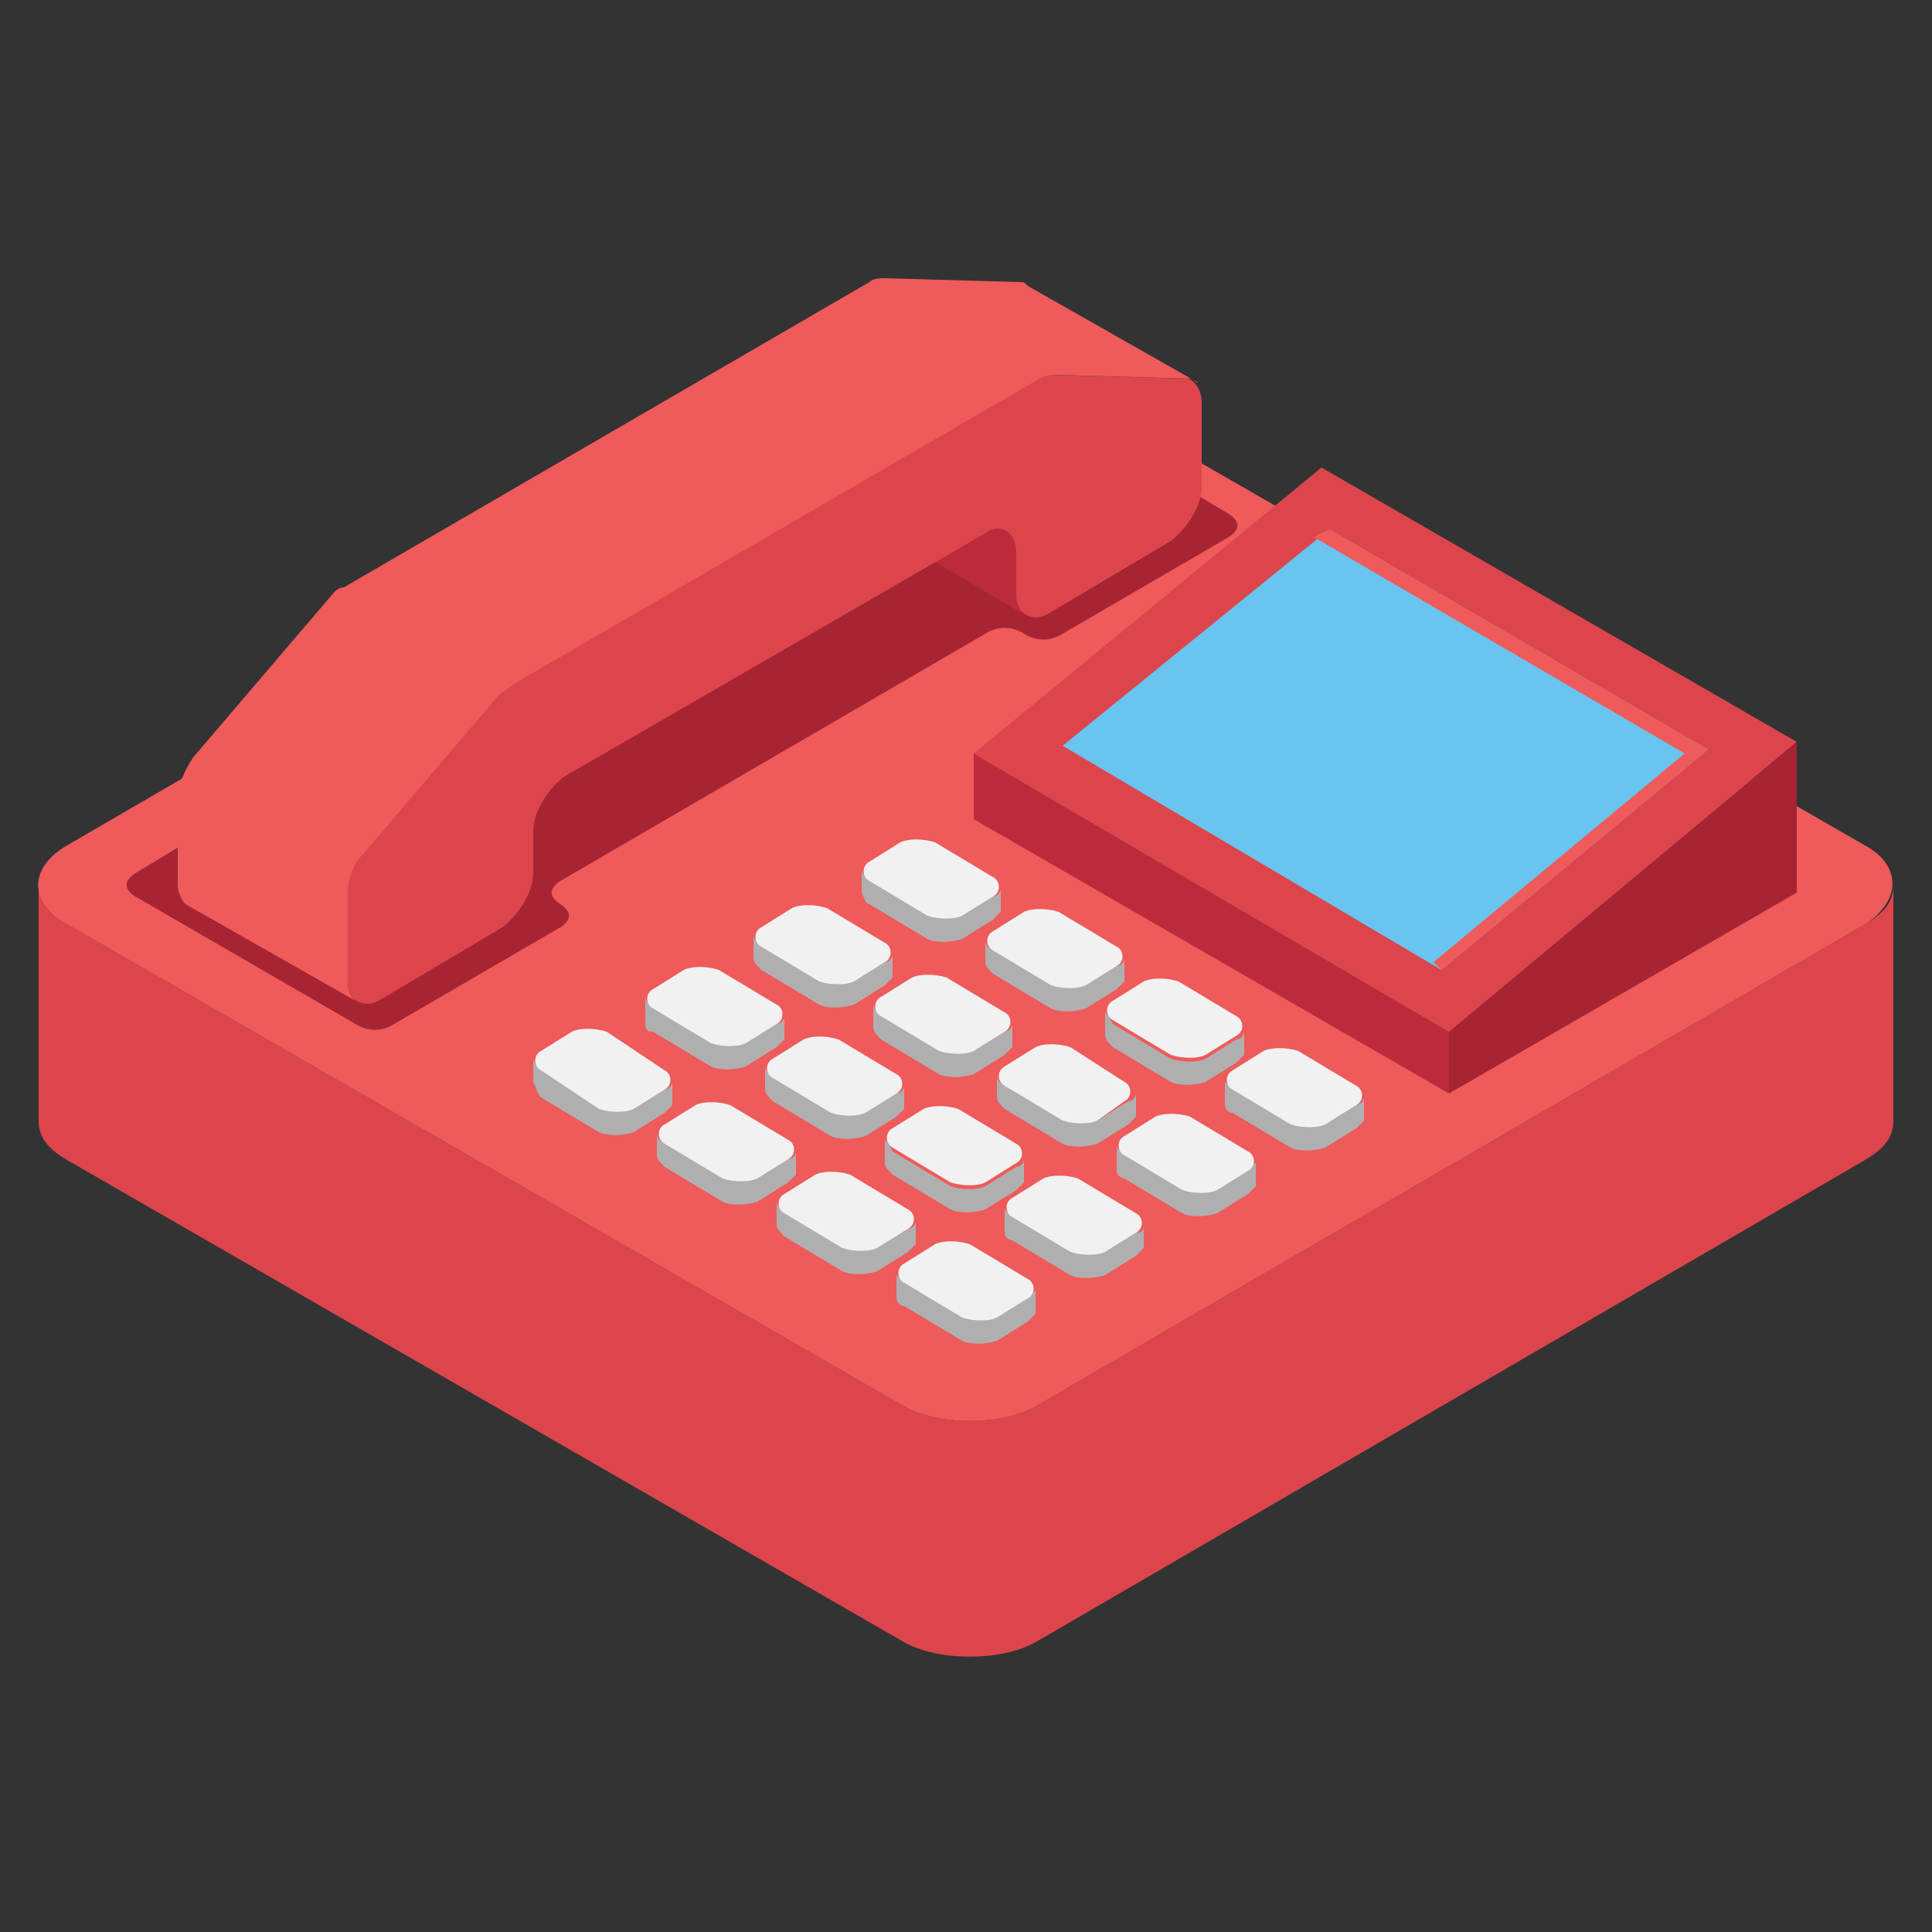
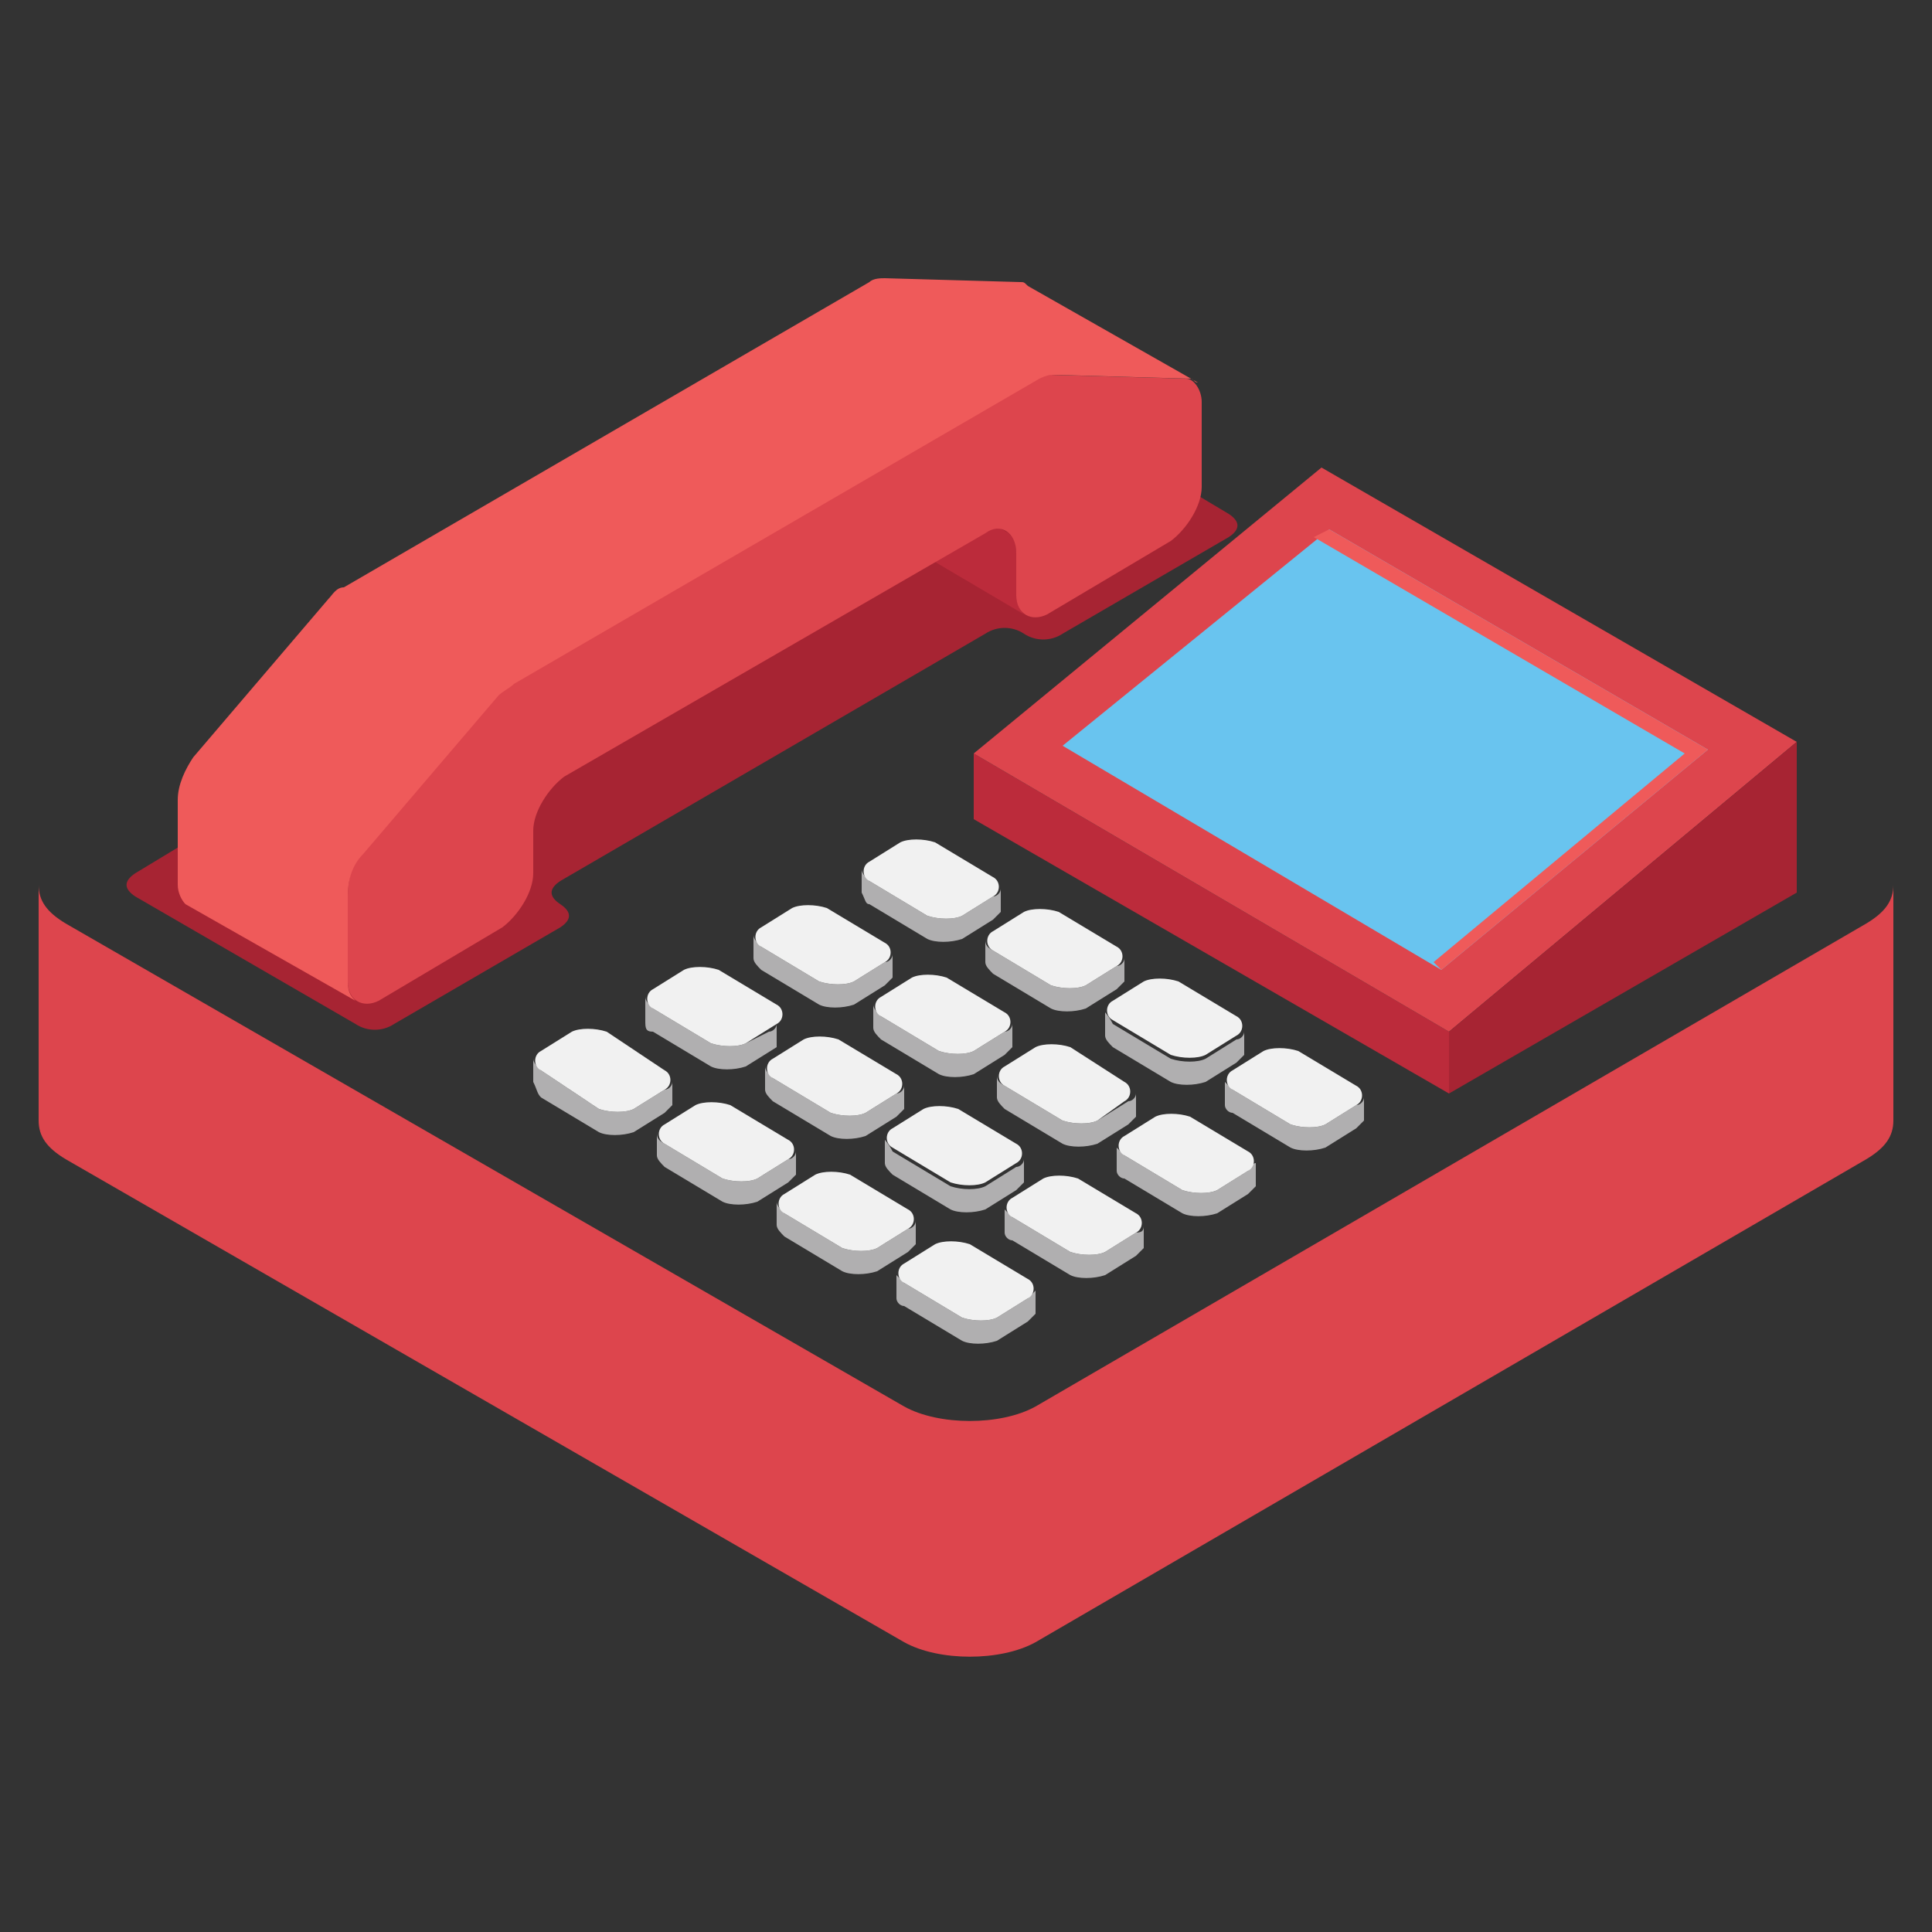
<svg xmlns="http://www.w3.org/2000/svg" width="70" height="70" enable-background="new 0 0 50 50" viewBox="0 0 50 50">
  <rect x="0" y="0" width="50" height="50" fill="#333333" stroke="none" />
  <path fill="#DD454D" d="M48.3,23.9L26.8,36.4c-0.9,0.5-2.5,0.5-3.4,0L1.7,23.9c-0.5-0.3-0.7-0.6-0.7-1L1,29c0,0.4,0.2,0.7,0.7,1     l21.7,12.5c0.9,0.5,2.5,0.5,3.4,0L48.3,30c0.5-0.3,0.7-0.6,0.7-1l0-6.1C49,23.3,48.8,23.6,48.3,23.9z" />
-   <path fill="#EF5A5A" d="M48.3,21.9c0.9,0.5,0.9,1.4,0,2L26.8,36.4c-0.9,0.5-2.5,0.5-3.4,0L1.7,23.9c-0.9-0.5-1-1.4,0-2L23.2,9.4      c0.9-0.5,2.5-0.5,3.4,0L48.3,21.9z" />
  <path fill="#A72433" d="M31.8,13.3c0.3,0.2,0.3,0.4,0,0.6l-4.3,2.5c-0.3,0.2-0.7,0.2-1,0c-0.3-0.2-0.7-0.2-1,0l-11,6.4    c-0.3,0.2-0.3,0.4,0,0.6c0.3,0.2,0.3,0.4,0,0.6l-4.3,2.5c-0.3,0.2-0.7,0.2-1,0l-5.7-3.3c-0.3-0.2-0.3-0.4,0-0.6L7.8,20    c0.3-0.2,0.7-0.2,1,0c0.3,0.2,0.7,0.2,1,0l11-6.4c0.3-0.2,0.3-0.4,0-0.6c-0.3-0.2-0.3-0.4,0-0.6l4.3-2.5c0.3-0.2,0.7-0.2,1,0    L31.8,13.3z" />
  <polygon fill="#BC2B3B" points="37.5 28.3 25.2 21.2 25.2 19.5 37.5 26.7" />
  <polygon fill="#DD454D" points="37.5 26.7 25.2 19.5 34.2 12.1 46.5 19.2" />
  <polygon fill="#69C4EF" points="27.5 19.3 34.4 13.7 44.2 19.4 37.3 25.1" />
  <polygon fill="#EF5A5A" points="44.2 19.4 34.4 13.7 34 13.9 43.6 19.5 37.1 24.9 37.3 25.1" />
  <polygon fill="#A72433" points="46.5 19.2 46.5 23.1 37.5 28.3 37.5 26.7" />
  <path fill="#B0AFB0" d="M22.5 23.4l1.5.9c.2.1.6.1.9 0l.8-.5c.1-.1.2-.2.2-.2l0-.6c0 .1-.1.2-.2.2l-.8.5c-.2.1-.6.1-.9 0l-1.5-.9c-.1-.1-.2-.2-.2-.3l0 .6C22.4 23.3 22.4 23.4 22.5 23.4zM25.5 24.3l0 .6c0 .1.1.2.2.3l1.5.9c.2.1.6.1.9 0l.8-.5c.1-.1.2-.2.2-.2l0-.6c0 .1-.1.2-.2.2l-.8.5c-.2.1-.6.1-.9 0l-1.5-.9C25.5 24.5 25.5 24.4 25.5 24.3zM28.6 26.2l0 .6c0 .1.1.2.2.3l1.5.9c.2.1.6.1.9 0l.8-.5c.1-.1.2-.2.2-.2l0-.6c0 .1-.1.2-.2.2l-.8.5c-.2.1-.6.1-.9 0l-1.5-.9C28.7 26.3 28.6 26.2 28.6 26.2zM35.1 28.6l-.8.5c-.2.1-.6.1-.9 0l-1.5-.9c-.1-.1-.2-.2-.2-.2l0 .6c0 .1.1.2.2.2l1.5.9c.2.1.6.1.9 0l.8-.5c.1-.1.2-.2.2-.2l0-.6C35.3 28.5 35.2 28.6 35.1 28.6z" />
  <path fill="#F1F1F1" d="M25.7 22.7c.2.1.2.4 0 .5l-.8.5c-.2.1-.6.1-.9 0l-1.5-.9c-.2-.1-.2-.4 0-.5l.8-.5c.2-.1.6-.1.9 0L25.7 22.7zM28.9 24.5c.2.1.2.4 0 .5l-.8.5c-.2.1-.6.1-.9 0l-1.5-.9c-.2-.1-.2-.4 0-.5l.8-.5c.2-.1.6-.1.9 0L28.9 24.5zM32 26.3c.2.1.2.4 0 .5l-.8.5c-.2.1-.6.1-.9 0l-1.5-.9c-.2-.1-.2-.4 0-.5l.8-.5c.2-.1.6-.1.9 0L32 26.3zM35.1 28.1c.2.1.2.4 0 .5l-.8.5c-.2.1-.6.1-.9 0l-1.5-.9c-.2-.1-.2-.4 0-.5l.8-.5c.2-.1.6-.1.9 0L35.1 28.1z" />
  <g>
    <path fill="#B0AFB0" d="M19.7 25.1l1.5.9c.2.1.6.1.9 0l.8-.5c.1-.1.2-.2.2-.2l0-.6c0 .1-.1.2-.2.2l-.8.5c-.2.1-.6.1-.9 0l-1.5-.9c-.1-.1-.2-.2-.2-.3l0 .6C19.5 24.9 19.6 25 19.7 25.1zM22.6 26l0 .6c0 .1.1.2.2.3l1.5.9c.2.1.6.1.9 0l.8-.5c.1-.1.2-.2.2-.2l0-.6c0 .1-.1.2-.2.2l-.8.5c-.2.1-.6.1-.9 0l-1.5-.9C22.7 26.2 22.6 26.1 22.6 26zM25.8 27.8l0 .6c0 .1.1.2.2.3l1.5.9c.2.1.6.1.9 0l.8-.5c.1-.1.2-.2.2-.2l0-.6c0 .1-.1.2-.2.2L28.4 29c-.2.1-.6.1-.9 0l-1.5-.9C25.8 28 25.8 27.9 25.8 27.8zM32.3 30.3l-.8.5c-.2.1-.6.1-.9 0l-1.5-.9c-.1-.1-.2-.2-.2-.2l0 .6c0 .1.1.2.2.2l1.5.9c.2.1.6.1.9 0l.8-.5c.1-.1.2-.2.2-.2l0-.6C32.4 30.1 32.4 30.2 32.3 30.3z" />
    <path fill="#F1F1F1" d="M22.9 24.4c.2.1.2.4 0 .5l-.8.5c-.2.1-.6.1-.9 0l-1.5-.9c-.2-.1-.2-.4 0-.5l.8-.5c.2-.1.6-.1.9 0L22.9 24.4zM26 26.2c.2.1.2.4 0 .5l-.8.5c-.2.1-.6.1-.9 0l-1.5-.9c-.2-.1-.2-.4 0-.5l.8-.5c.2-.1.6-.1.9 0L26 26.2zM29.1 28c.2.1.2.4 0 .5L28.4 29c-.2.1-.6.1-.9 0l-1.5-.9c-.2-.1-.2-.4 0-.5l.8-.5c.2-.1.6-.1.9 0L29.1 28zM32.3 29.8c.2.1.2.4 0 .5l-.8.5c-.2.1-.6.1-.9 0l-1.5-.9c-.2-.1-.2-.4 0-.5l.8-.5c.2-.1.6-.1.9 0L32.3 29.8z" />
  </g>
  <g>
-     <path fill="#B0AFB0" d="M16.9 26.7l1.5.9c.2.1.6.1.9 0l.8-.5c.1-.1.2-.2.2-.2l0-.6c0 .1-.1.2-.2.2L19.3 27c-.2.1-.6.1-.9 0l-1.5-.9c-.1-.1-.2-.2-.2-.3l0 .6C16.7 26.6 16.7 26.7 16.9 26.7zM19.8 27.6l0 .6c0 .1.1.2.2.3l1.5.9c.2.1.6.1.9 0l.8-.5c.1-.1.2-.2.2-.2l0-.6c0 .1-.1.2-.2.2l-.8.5c-.2.1-.6.1-.9 0L20 27.9C19.9 27.8 19.8 27.7 19.8 27.6zM22.9 29.5l0 .6c0 .1.1.2.2.3l1.5.9c.2.1.6.1.9 0l.8-.5c.1-.1.2-.2.2-.2l0-.6c0 .1-.1.2-.2.2l-.8.5c-.2.1-.6.1-.9 0l-1.5-.9C23 29.6 22.9 29.5 22.9 29.5zM29.4 31.9l-.8.5c-.2.1-.6.1-.9 0l-1.5-.9c-.1-.1-.2-.2-.2-.2l0 .6c0 .1.1.2.2.2l1.5.9c.2.1.6.1.9 0l.8-.5c.1-.1.2-.2.2-.2l0-.6C29.6 31.8 29.6 31.9 29.4 31.9z" />
+     <path fill="#B0AFB0" d="M16.9 26.7l1.5.9c.2.1.6.1.9 0l.8-.5l0-.6c0 .1-.1.2-.2.2L19.3 27c-.2.1-.6.1-.9 0l-1.5-.9c-.1-.1-.2-.2-.2-.3l0 .6C16.7 26.6 16.7 26.7 16.9 26.7zM19.8 27.6l0 .6c0 .1.1.2.2.3l1.5.9c.2.1.6.1.9 0l.8-.5c.1-.1.2-.2.2-.2l0-.6c0 .1-.1.2-.2.2l-.8.5c-.2.1-.6.1-.9 0L20 27.9C19.9 27.8 19.8 27.7 19.8 27.6zM22.9 29.5l0 .6c0 .1.1.2.2.3l1.5.9c.2.1.6.1.9 0l.8-.5c.1-.1.2-.2.2-.2l0-.6c0 .1-.1.2-.2.2l-.8.5c-.2.1-.6.1-.9 0l-1.5-.9C23 29.6 22.9 29.5 22.9 29.5zM29.4 31.9l-.8.5c-.2.1-.6.1-.9 0l-1.5-.9c-.1-.1-.2-.2-.2-.2l0 .6c0 .1.1.2.2.2l1.5.9c.2.1.6.1.9 0l.8-.5c.1-.1.2-.2.2-.2l0-.6C29.6 31.8 29.6 31.9 29.4 31.9z" />
    <path fill="#F1F1F1" d="M20.1 26c.2.1.2.4 0 .5L19.3 27c-.2.1-.6.1-.9 0l-1.5-.9c-.2-.1-.2-.4 0-.5l.8-.5c.2-.1.6-.1.9 0L20.1 26zM23.2 27.8c.2.1.2.4 0 .5l-.8.5c-.2.1-.6.1-.9 0L20 27.9c-.2-.1-.2-.4 0-.5l.8-.5c.2-.1.6-.1.9 0L23.2 27.8zM26.3 29.6c.2.1.2.4 0 .5l-.8.5c-.2.1-.6.1-.9 0l-1.5-.9c-.2-.1-.2-.4 0-.5l.8-.5c.2-.1.6-.1.9 0L26.3 29.6zM29.4 31.4c.2.1.2.4 0 .5l-.8.5c-.2.1-.6.1-.9 0l-1.5-.9c-.2-.1-.2-.4 0-.5l.8-.5c.2-.1.6-.1.9 0L29.4 31.4z" />
  </g>
  <g>
    <path fill="#B0AFB0" d="M14 28.4l1.5.9c.2.1.6.1.9 0l.8-.5c.1-.1.2-.2.2-.2l0-.6c0 .1-.1.2-.2.2l-.8.5c-.2.1-.6.1-.9 0L14 27.7c-.1-.1-.2-.2-.2-.3l0 .6C13.9 28.2 13.9 28.3 14 28.4zM17 29.3l0 .6c0 .1.1.2.2.3l1.5.9c.2.1.6.1.9 0l.8-.5c.1-.1.2-.2.2-.2l0-.6c0 .1-.1.2-.2.2l-.8.5c-.2.1-.6.1-.9 0l-1.5-.9C17 29.5 17 29.4 17 29.3zM20.1 31.1l0 .6c0 .1.1.2.2.3l1.5.9c.2.1.6.1.9 0l.8-.5c.1-.1.2-.2.2-.2l0-.6c0 .1-.1.2-.2.2l-.8.5c-.2.1-.6.1-.9 0l-1.5-.9C20.2 31.3 20.1 31.2 20.1 31.1zM26.6 33.6l-.8.5c-.2.1-.6.1-.9 0l-1.5-.9c-.1-.1-.2-.2-.2-.2l0 .6c0 .1.1.2.2.2l1.5.9c.2.1.6.1.9 0l.8-.5c.1-.1.2-.2.2-.2l0-.6C26.8 33.4 26.7 33.5 26.6 33.6z" />
    <path fill="#F1F1F1" d="M17.2 27.7c.2.1.2.4 0 .5l-.8.5c-.2.1-.6.1-.9 0L14 27.7c-.2-.1-.2-.4 0-.5l.8-.5c.2-.1.6-.1.9 0L17.2 27.7zM20.4 29.5c.2.1.2.4 0 .5l-.8.5c-.2.1-.6.1-.9 0l-1.5-.9c-.2-.1-.2-.4 0-.5l.8-.5c.2-.1.6-.1.9 0L20.4 29.5zM23.5 31.3c.2.1.2.4 0 .5l-.8.5c-.2.1-.6.1-.9 0l-1.5-.9c-.2-.1-.2-.4 0-.5l.8-.5c.2-.1.6-.1.9 0L23.5 31.3zM26.6 33.1c.2.1.2.4 0 .5l-.8.5c-.2.1-.6.1-.9 0l-1.5-.9c-.2-.1-.2-.4 0-.5l.8-.5c.2-.1.6-.1.9 0L26.6 33.1z" />
  </g>
  <g>
    <path fill="#BC2B3B" d="M22.2,11.5c0.1,0.1,0.2,0.3,0.2,0.5l0,1.1c0,0.3,0.1,0.4,0.2,0.5l3.9,2.3c-0.1-0.1-0.2-0.3-0.2-0.5      l0-1.1c0-0.3-0.1-0.4-0.2-0.5L22.2,11.5z" />
    <path fill="#DD454D" d="M13.2,17.6c-0.1,0.1-0.3,0.2-0.4,0.3l-3.5,4.1C9.1,22.4,9,22.8,9,23.2l0,2.2c0,0.5,0.4,0.7,0.8,0.5       L13,24c0.4-0.3,0.8-0.9,0.8-1.4l0-1.1c0-0.5,0.4-1.1,0.8-1.4l10.9-6.3c0.4-0.3,0.8,0,0.8,0.5l0,1.1c0,0.5,0.4,0.7,0.8,0.5       l3.2-1.9c0.4-0.3,0.8-0.9,0.8-1.4l0-2.2c0-0.3-0.2-0.6-0.4-0.6l-3.5-0.1c-0.1,0-0.2,0-0.4,0.1L13.2,17.6z" />
    <path fill="#EF5A5A" d="M5,19.6l3.5-4.1c0.1-0.1,0.2-0.3,0.4-0.3l13.6-7.9c0.1-0.1,0.3-0.1,0.4-0.1l3.5,0.1c0.1,0,0.1,0,0.2,0.1      l4.4,2.5c-0.1,0-0.1-0.1-0.2-0.1l-3.5-0.1c-0.1,0-0.2,0-0.4,0.1l-13.6,7.9c-0.1,0.1-0.3,0.2-0.4,0.3l-3.5,4.1      C9.1,22.4,9,22.8,9,23.2l0,2.2c0,0.3,0.1,0.4,0.2,0.5l-4.4-2.5c-0.1-0.1-0.2-0.3-0.2-0.5l0-2.2C4.6,20.3,4.8,19.9,5,19.6z" />
  </g>
</svg>